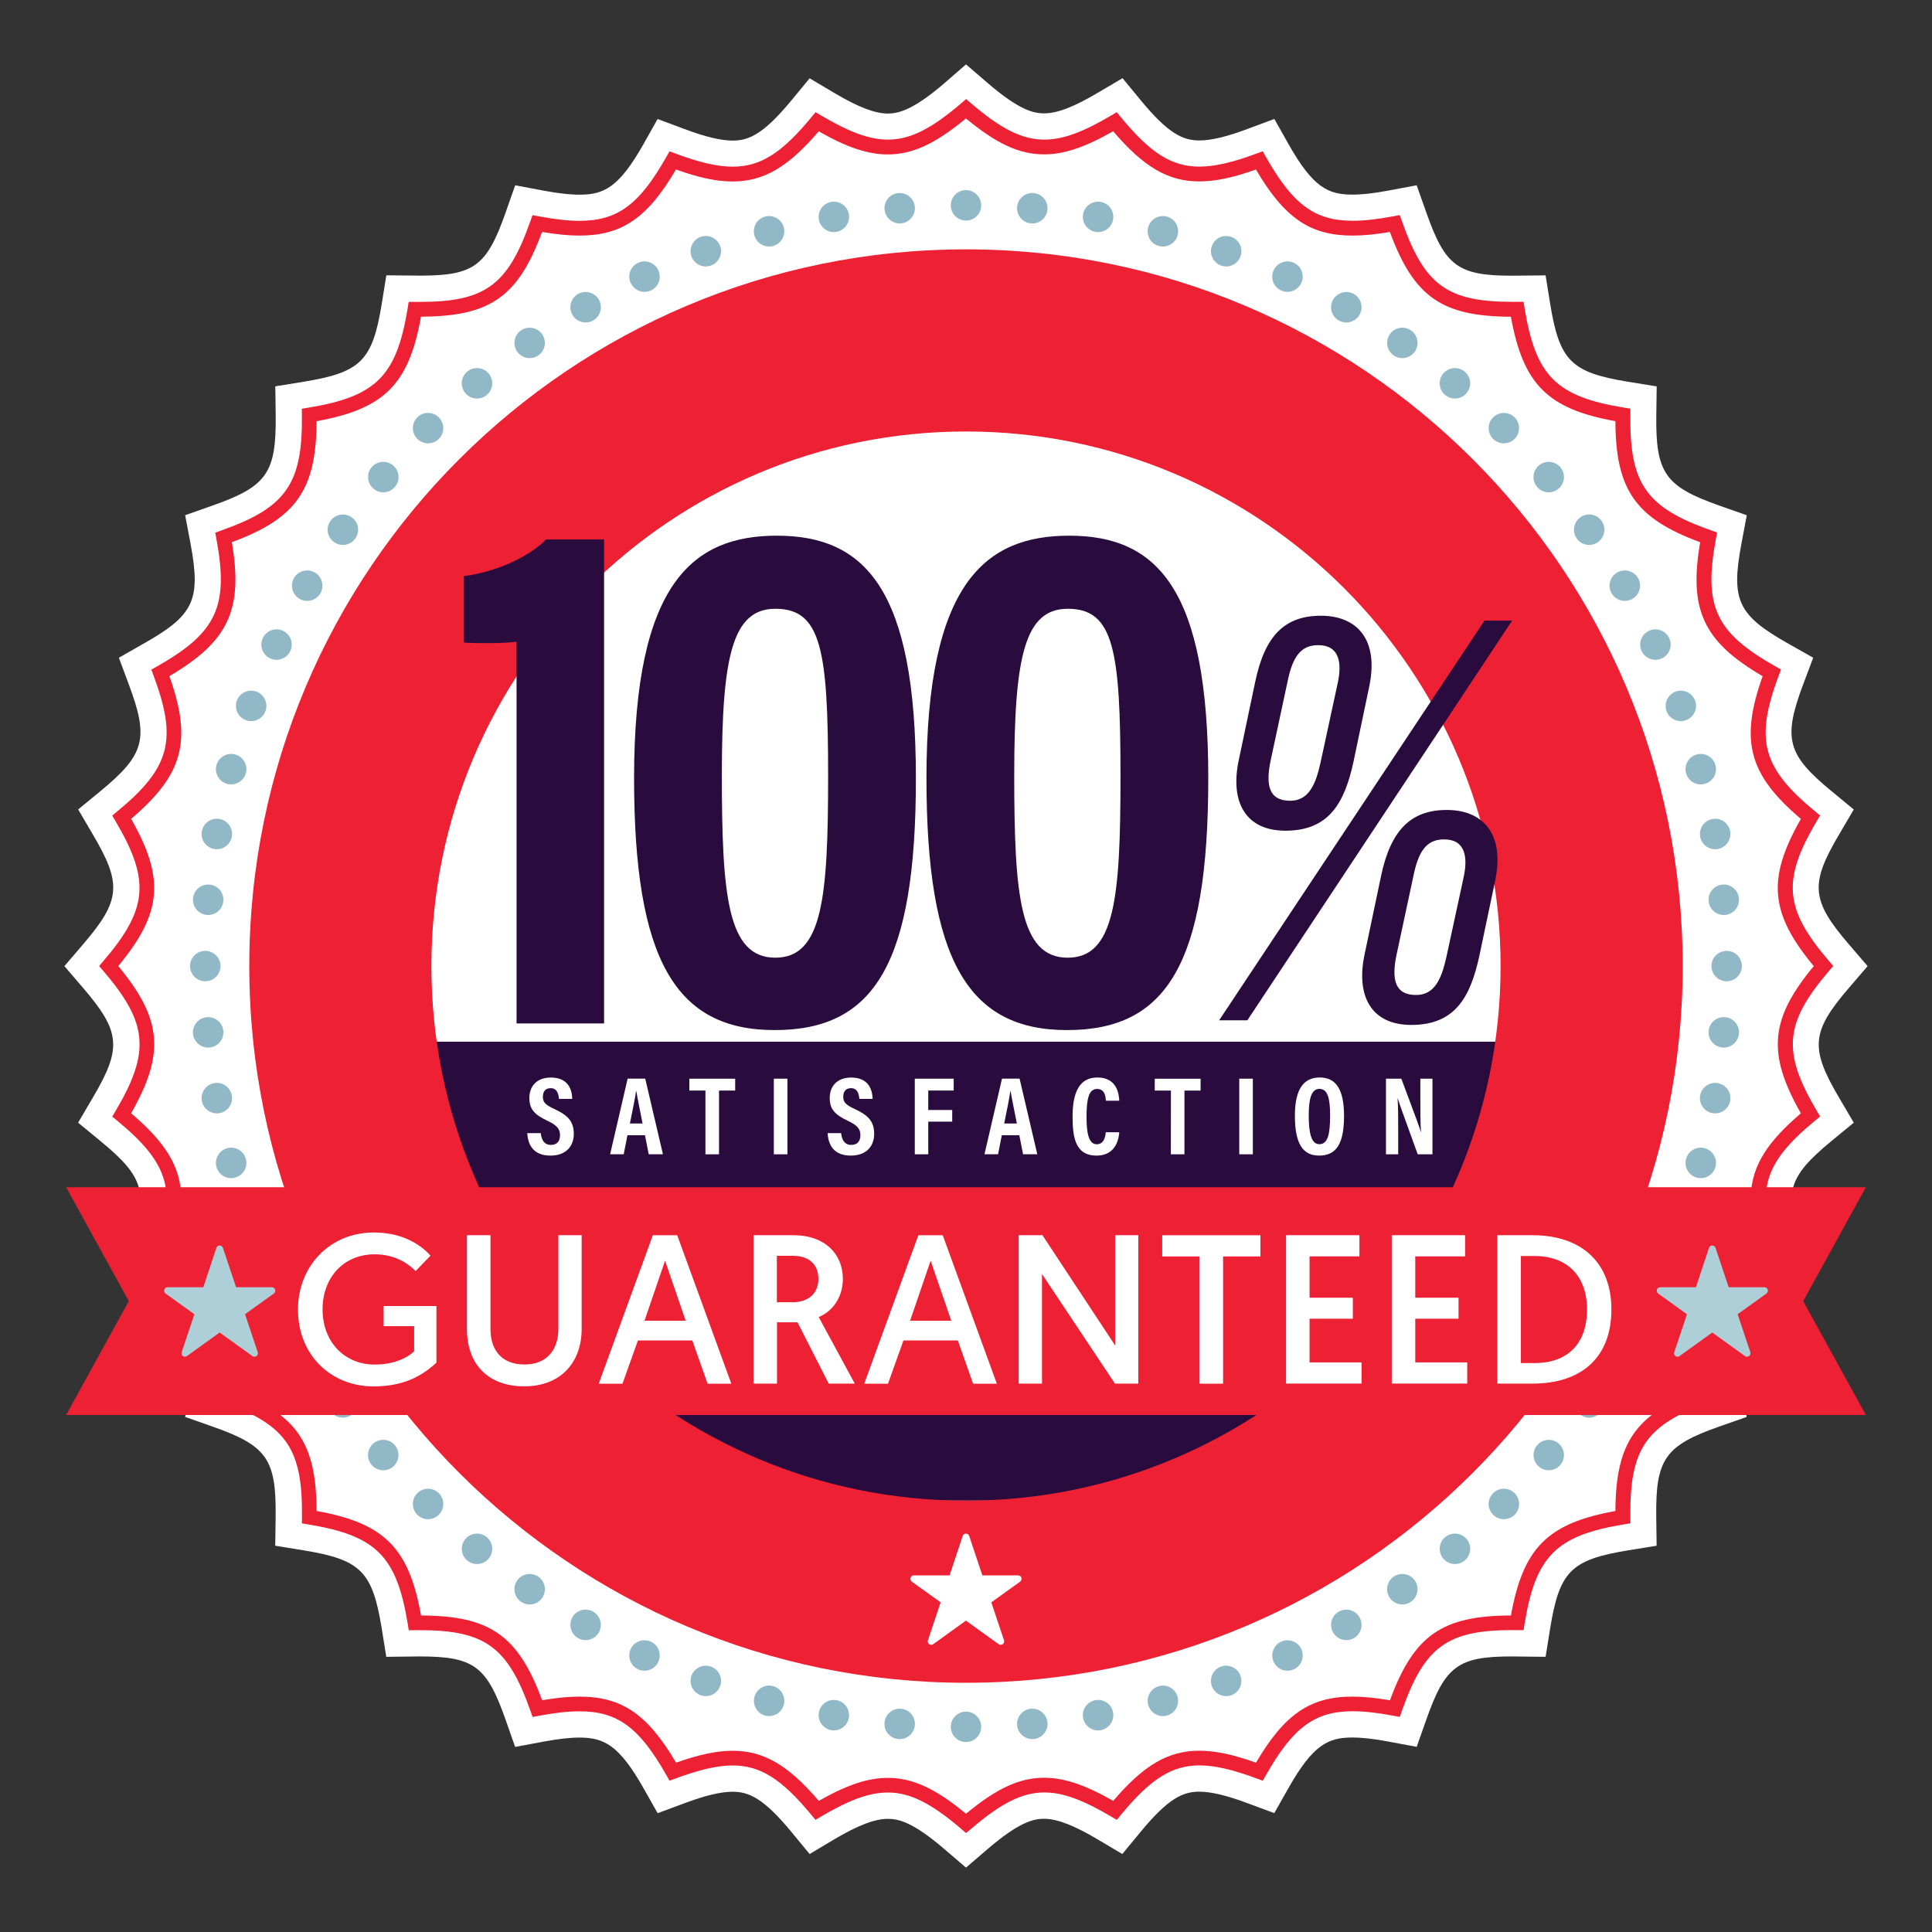
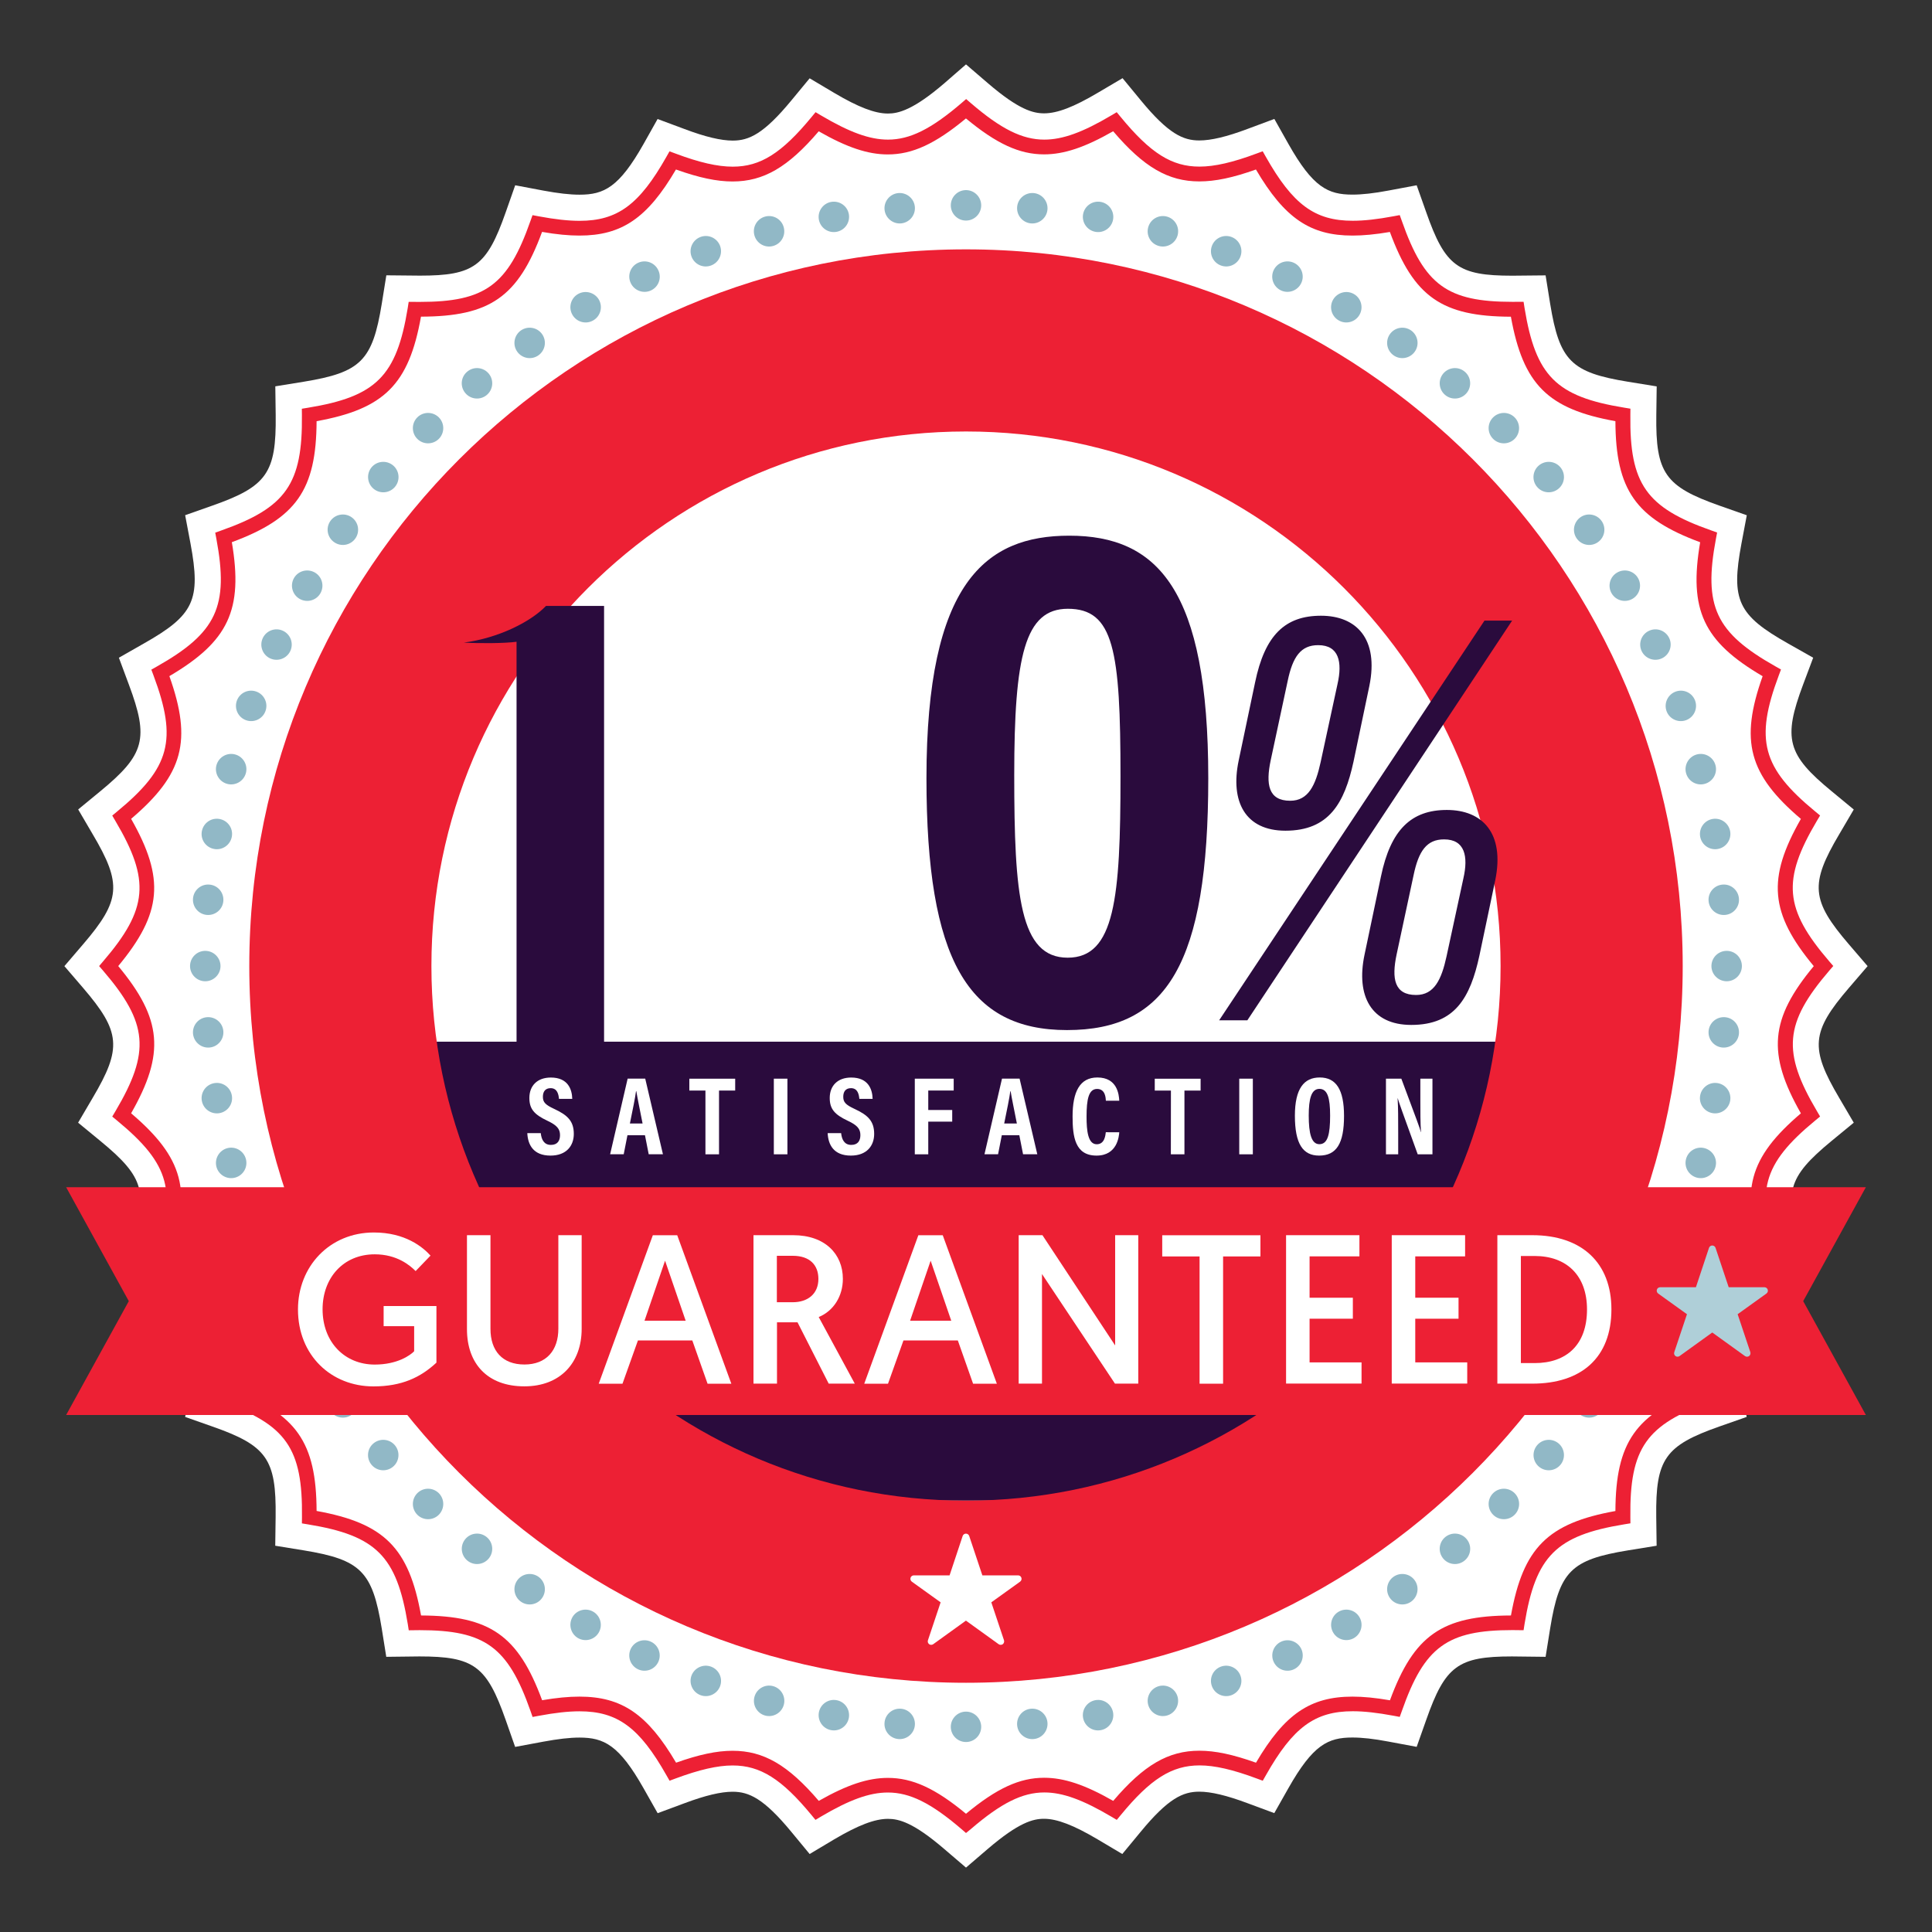
<svg xmlns="http://www.w3.org/2000/svg" version="1.1" id="Layer_1" x="0px" y="0px" viewBox="0 0 300 300" style="enable-background:new 0 0 300 300;" xml:space="preserve">
  <rect x="0" y="0" width="300" height="300" fill="#333333" stroke="none" />
  <style type="text/css">
	.st0{fill:#FFFFFF;}
	.st1{fill-rule:evenodd;clip-rule:evenodd;fill:#2A0B3D;}
	.st2{fill:#ED2034;}
	.st3{fill-rule:evenodd;clip-rule:evenodd;fill:#ED2034;}
	.st4{fill-rule:evenodd;clip-rule:evenodd;fill:#91B8C6;}
	.st5{fill:#2A0B3D;}
	.st6{fill-rule:evenodd;clip-rule:evenodd;fill:#FFFFFF;}
	.st7{fill-rule:evenodd;clip-rule:evenodd;fill:#AFCFD8;}
</style>
  <g>
    <path class="st0" d="M150,290l-3.39-2.9c-4.79-4.11-7.03-4.67-8.73-4.67c-2.04,0-4.61,0.98-8.34,3.18l-3.82,2.28l-2.85-3.45   c-4.29-5.2-6.59-6.22-9.11-6.22c-1.82,0-4.26,0.58-7.46,1.78l-4.18,1.55l-2.19-3.87c-3.81-6.73-6.15-7.87-9.96-7.87   c-1.49,0-3.31,0.21-5.58,0.63l-4.4,0.82l-1.48-4.22c-2.94-8.36-4.94-9.83-13.38-9.83l-5.15,0.06l-0.71-4.44   c-1.44-8.83-3.26-10.64-12.1-12.09l-4.43-0.72l0.06-4.5c0.11-8.95-1.36-11.04-9.82-14.01l-4.23-1.49l0.83-4.4   c1.64-8.79,0.56-11.12-7.25-15.53l-3.89-2.19l1.57-4.19c3.14-8.39,2.48-10.87-4.44-16.55l-3.44-2.83l2.26-3.85   c4.57-7.72,4.35-10.27-1.48-17.07L10,150.02l2.91-3.4c5.83-6.8,6.06-9.35,1.49-17.07l-2.26-3.86l3.44-2.83   c6.91-5.69,7.57-8.17,4.43-16.56l-1.55-4.17l3.86-2.2c7.81-4.42,8.9-6.74,7.26-15.54L28.75,80l4.23-1.49   c8.46-2.98,9.93-5.07,9.83-14.03l-0.06-4.49l4.44-0.72c8.84-1.45,10.65-3.26,12.09-12.1l0.71-4.42l5.23,0.05   c8.37,0,10.37-1.47,13.3-9.82L80,28.77l4.4,0.83c2.26,0.42,4.09,0.63,5.59,0.63c3.8,0,6.14-1.14,9.94-7.87l2.18-3.88l4.19,1.56   c3.21,1.21,5.65,1.79,7.48,1.79c2.51,0,4.8-1.02,9.09-6.22l2.85-3.45l3.84,2.28c3.72,2.2,6.29,3.19,8.32,3.19   c1.62,0,3.93-0.56,8.73-4.68L150,10l3.4,2.92c4.78,4.11,7.02,4.68,8.73,4.68c2.04,0,4.6-0.98,8.33-3.19l3.85-2.27l2.84,3.45   c4.28,5.2,6.57,6.22,9.08,6.22l0,0c1.83,0,4.27-0.58,7.46-1.78l4.19-1.56l2.19,3.89c3.8,6.73,6.14,7.86,9.94,7.86   c1.49,0,3.32-0.2,5.59-0.63l4.38-0.82l1.49,4.21c2.94,8.37,4.93,9.83,13.35,9.83l5.18-0.05l0.71,4.43   c1.45,8.84,3.26,10.65,12.1,12.09l4.44,0.72l-0.06,4.5c-0.11,8.95,1.36,11.04,9.82,14.02l4.23,1.49l-0.83,4.4   c-1.65,8.79-0.56,11.11,7.25,15.52l3.89,2.2l-1.57,4.18c-3.14,8.39-2.48,10.87,4.43,16.55l3.44,2.84l-2.26,3.85   c-4.57,7.72-4.35,10.27,1.49,17.07l2.92,3.4l-2.92,3.4c-5.83,6.79-6.05,9.34-1.49,17.06l2.26,3.85l-3.44,2.83   c-6.91,5.69-7.57,8.17-4.43,16.56l1.55,4.19l-3.88,2.19c-7.8,4.41-8.88,6.73-7.24,15.53l0.81,4.39L267,221.5   c-8.46,2.97-9.93,5.07-9.82,14.03l0.06,4.49l-4.44,0.72c-8.84,1.44-10.65,3.25-12.09,12.1l-0.71,4.43l-5.23-0.06   c-8.36,0-10.36,1.47-13.3,9.83l-1.49,4.21l-4.39-0.82c-2.26-0.43-4.09-0.63-5.59-0.63c-3.8,0-6.13,1.14-9.94,7.87l-2.19,3.87   l-4.18-1.55c-3.21-1.2-5.65-1.78-7.47-1.78c-2.52,0-4.81,1.02-9.09,6.22l-2.86,3.46l-3.84-2.28c-3.72-2.2-6.29-3.19-8.32-3.19   c-1.7,0-3.93,0.57-8.73,4.68L150,290z" />
    <polygon class="st1" points="211.42,233.02 84.61,233.02 60.2,161.75 244.4,161.75  " />
    <path class="st2" d="M150,284.63l-0.74-0.64c-4.68-4.01-7.98-5.65-11.39-5.65c-2.85,0-5.96,1.12-10.41,3.75l-0.83,0.5l-0.62-0.75   c-4.63-5.61-7.95-7.7-12.25-7.7c-2.34,0-5.17,0.65-8.88,2.03l-0.91,0.34l-0.48-0.84c-4.2-7.43-7.61-9.94-13.51-9.94   c-1.75,0-3.82,0.23-6.32,0.7l-0.96,0.18l-0.32-0.92c-3.51-9.97-7.06-12.56-17.23-12.56l-1.68,0.02l-0.15-0.97   c-1.73-10.56-4.91-13.74-15.47-15.47l-0.97-0.16l0.01-0.98c0.13-10.69-2.45-14.37-12.55-17.92l-0.92-0.33l0.18-0.96   c1.96-10.5,0.06-14.57-9.25-19.83l-0.85-0.48l0.34-0.91c3.75-10,2.58-14.35-5.66-21.14l-0.75-0.62l0.5-0.84   c5.45-9.2,5.06-13.68-1.9-21.79l-0.64-0.74l0.63-0.74c6.96-8.11,7.35-12.59,1.9-21.79l-0.49-0.84l0.75-0.62   c8.24-6.79,9.4-11.13,5.66-21.13l-0.34-0.91l0.85-0.48c9.3-5.26,11.2-9.34,9.25-19.83l-0.18-0.96l0.92-0.33   C44.42,78.82,47,75.14,46.88,64.45l-0.01-0.98l0.97-0.16c10.56-1.73,13.74-4.91,15.47-15.47l0.15-0.97l1.72,0.01   c10.15,0,13.68-2.58,17.18-12.55l0.33-0.92l0.96,0.18c2.51,0.47,4.59,0.7,6.34,0.7c5.89,0,9.29-2.51,13.49-9.94l0.48-0.85   l0.92,0.34c3.72,1.4,6.55,2.04,8.9,2.04c4.3,0,7.61-2.09,12.24-7.71l0.62-0.75l0.84,0.5c4.45,2.63,7.56,3.76,10.41,3.76   c3.4,0,6.7-1.64,11.39-5.66l0.74-0.64l0.74,0.64c4.68,4.02,7.98,5.66,11.39,5.66c2.84,0,5.96-1.12,10.41-3.76l0.84-0.5l0.62,0.75   c4.62,5.62,7.94,7.71,12.24,7.7c2.35,0,5.18-0.65,8.89-2.04l0.92-0.34l0.48,0.85c4.2,7.43,7.61,9.94,13.5,9.94   c1.76,0,3.83-0.23,6.34-0.7l0.96-0.18l0.33,0.92c3.5,9.97,7.04,12.55,17.19,12.55l1.71-0.01l0.15,0.97   c1.73,10.57,4.91,13.75,15.47,15.47l0.97,0.16l-0.01,0.98c-0.13,10.69,2.45,14.37,12.55,17.92l0.92,0.33l-0.18,0.96   c-1.97,10.49-0.07,14.57,9.25,19.83l0.85,0.48l-0.34,0.91c-3.75,10.01-2.59,14.35,5.66,21.14l0.75,0.62l-0.5,0.84   c-5.45,9.2-5.06,13.68,1.91,21.79l0.64,0.74l-0.64,0.74c-6.95,8.11-7.35,12.59-1.9,21.79l0.49,0.84l-0.75,0.62   c-8.24,6.79-9.4,11.13-5.66,21.14l0.34,0.91l-0.85,0.48c-9.3,5.26-11.2,9.33-9.25,19.83l0.18,0.96l-0.92,0.33   c-10.09,3.55-12.67,7.23-12.55,17.92l0.01,0.98l-0.97,0.16c-10.56,1.73-13.74,4.91-15.47,15.47l-0.15,0.97l-1.71-0.02   c-10.15,0-13.69,2.58-17.19,12.56l-0.33,0.92l-0.96-0.18c-2.51-0.47-4.59-0.7-6.34-0.7c-5.88,0-9.29,2.51-13.49,9.95l-0.48,0.84   l-0.92-0.34c-3.72-1.39-6.55-2.04-8.89-2.04c-4.3,0-7.62,2.09-12.24,7.71l-0.62,0.75l-0.84-0.5c-4.45-2.63-7.56-3.76-10.41-3.76   c-3.4,0-6.7,1.64-11.39,5.67L150,284.63z M137.87,276.07c3.81,0,7.37,1.62,12.13,5.57c4.77-3.96,8.33-5.59,12.13-5.59   c3.09,0,6.34,1.08,10.73,3.59c4.76-5.59,8.57-7.79,13.38-7.79c2.46,0,5.2,0.58,8.79,1.86c4.44-7.56,8.44-10.26,14.99-10.26   c1.67,0,3.57,0.18,5.81,0.57c3.73-10.12,8.1-13.13,18.79-13.17c1.89-10.51,5.71-14.33,16.22-16.22   c0.05-10.67,3.15-15.09,13.16-18.79c-1.78-10.5,0.5-15.4,9.7-20.8c-3.57-10.04-2.17-15.26,5.94-22.16   c-5.28-9.28-4.81-14.66,2-22.86c-6.82-8.21-7.29-13.59-2-22.86c-8.12-6.9-9.51-12.12-5.94-22.16c-9.21-5.39-11.49-10.29-9.7-20.8   c-10.02-3.71-13.12-8.13-13.16-18.8c-10.51-1.89-14.33-5.71-16.23-16.22c-10.69-0.04-15.06-3.05-18.79-13.16   c-2.23,0.38-4.13,0.56-5.8,0.56c-6.56,0-10.56-2.7-15-10.26c-3.58,1.28-6.32,1.85-8.79,1.85c-4.81,0-8.62-2.2-13.38-7.79   c-4.39,2.51-7.64,3.59-10.73,3.59c-3.81,0-7.37-1.63-12.13-5.58c-4.77,3.96-8.33,5.59-12.13,5.59c-3.09,0-6.34-1.08-10.73-3.59   c-4.77,5.59-8.57,7.79-13.38,7.79c-2.46,0-5.2-0.58-8.79-1.86c-4.43,7.56-8.43,10.26-14.99,10.26c-1.67,0-3.57-0.18-5.8-0.57   c-3.73,10.12-8.1,13.13-18.8,13.16c-1.88,10.51-5.7,14.33-16.21,16.23C49.11,76.06,46.01,80.49,36,84.19   c1.78,10.5-0.51,15.39-9.7,20.8c3.57,10.04,2.17,15.26-5.94,22.16c5.28,9.28,4.81,14.65-2,22.86c6.82,8.21,7.29,13.59,2,22.86   c8.12,6.91,9.51,12.12,5.94,22.17c9.2,5.4,11.48,10.29,9.7,20.79c10.02,3.7,13.12,8.13,13.16,18.79   c10.51,1.9,14.33,5.72,16.22,16.23c10.69,0.05,15.06,3.06,18.8,13.16c2.23-0.38,4.12-0.56,5.79-0.56c6.56,0,10.57,2.71,15.01,10.26   c3.58-1.27,6.32-1.85,8.77-1.85c4.82,0,8.62,2.2,13.39,7.78C131.53,277.14,134.78,276.07,137.87,276.07z" />
    <path class="st3" d="M150,38.72c-61.47,0-111.29,49.82-111.29,111.29c0,61.46,49.82,111.29,111.29,111.29   c61.46,0,111.29-49.83,111.29-111.29C261.29,88.54,211.46,38.72,150,38.72L150,38.72z M150,67c45.85,0,83.01,37.17,83.01,83.01   c0,45.85-37.16,83.01-83.01,83.01s-83.01-37.17-83.01-83.01C66.98,104.16,104.15,67,150,67z" />
    <path class="st4" d="M45.65,89.76c-0.65,1.13-0.26,2.58,0.87,3.23c1.13,0.65,2.58,0.27,3.23-0.86s0.27-2.58-0.86-3.23   C47.75,88.25,46.3,88.63,45.65,89.76L45.65,89.76z M254.35,89.76c0.65,1.13,0.26,2.58-0.87,3.23c-1.13,0.65-2.58,0.27-3.23-0.86   c-0.66-1.13-0.27-2.58,0.87-3.23C252.25,88.25,253.69,88.63,254.35,89.76L254.35,89.76z M181.19,266.39   c-1.27,0.34-2.56-0.41-2.9-1.67s0.41-2.56,1.67-2.9s2.56,0.41,2.9,1.67C183.19,264.76,182.44,266.05,181.19,266.39L181.19,266.39z    M191.21,263.23c-1.23,0.45-2.59-0.19-3.03-1.41c-0.45-1.23,0.18-2.58,1.41-3.03c1.23-0.44,2.58,0.19,3.03,1.41   S192.43,262.78,191.21,263.23L191.21,263.23z M200.92,259.21c-1.19,0.55-2.59,0.04-3.14-1.15c-0.55-1.18-0.04-2.59,1.15-3.14   c1.18-0.55,2.58-0.04,3.14,1.14C202.62,257.25,202.1,258.66,200.92,259.21L200.92,259.21z M210.24,254.36   c-1.13,0.65-2.58,0.26-3.23-0.87c-0.65-1.13-0.27-2.58,0.86-3.23s2.58-0.27,3.23,0.86C211.76,252.26,211.37,253.7,210.24,254.36   L210.24,254.36z M219.11,248.71c-1.07,0.75-2.54,0.49-3.29-0.58s-0.49-2.55,0.58-3.3c1.07-0.74,2.54-0.49,3.29,0.58   C220.44,246.48,220.17,247.96,219.11,248.71L219.11,248.71z M227.44,242.31c-1,0.84-2.49,0.71-3.33-0.29s-0.71-2.49,0.29-3.33   s2.49-0.71,3.33,0.29C228.58,239.98,228.45,241.47,227.44,242.31L227.44,242.31z M235.19,235.21c-0.92,0.92-2.42,0.92-3.34,0   c-0.93-0.93-0.93-2.42,0-3.35c0.92-0.92,2.42-0.92,3.34,0C236.12,232.79,236.12,234.28,235.19,235.21L235.19,235.21z M242.3,227.46   c-0.84,1-2.33,1.13-3.33,0.29c-1-0.84-1.13-2.33-0.29-3.33c0.84-1,2.33-1.13,3.33-0.29C243,224.96,243.14,226.46,242.3,227.46   L242.3,227.46z M248.7,219.12c-0.75,1.07-2.23,1.33-3.29,0.58c-1.07-0.75-1.33-2.22-0.58-3.29c0.75-1.07,2.23-1.33,3.29-0.58   C249.18,216.57,249.44,218.05,248.7,219.12L248.7,219.12z M160.5,270.04c-1.3,0.11-2.45-0.85-2.56-2.15s0.85-2.45,2.15-2.56   c1.3-0.11,2.45,0.85,2.56,2.15S161.8,269.93,160.5,270.04L160.5,270.04z M170.92,268.66c-1.29,0.23-2.51-0.63-2.74-1.92   c-0.23-1.29,0.63-2.51,1.92-2.74c1.29-0.23,2.51,0.63,2.74,1.92C173.06,267.21,172.2,268.44,170.92,268.66L170.92,268.66z    M248.7,80.9c0.75,1.07,0.49,2.54-0.58,3.29c-1.06,0.75-2.54,0.49-3.29-0.58s-0.48-2.54,0.58-3.29S247.95,79.83,248.7,80.9   L248.7,80.9z M242.3,72.56c0.84,1,0.71,2.49-0.3,3.33c-1,0.84-2.49,0.71-3.33-0.29s-0.71-2.49,0.29-3.33   C239.97,71.43,241.46,71.56,242.3,72.56L242.3,72.56z M235.19,64.81c0.92,0.92,0.92,2.42,0,3.34s-2.42,0.92-3.34,0   c-0.93-0.92-0.93-2.42,0-3.34S234.27,63.89,235.19,64.81L235.19,64.81z M227.44,57.71c1.01,0.84,1.13,2.33,0.29,3.33   c-0.84,1-2.33,1.13-3.33,0.29S223.27,59,224.11,58C224.96,57,226.45,56.87,227.44,57.71L227.44,57.71z M219.11,51.31   c1.07,0.75,1.33,2.23,0.58,3.29c-0.75,1.07-2.23,1.33-3.29,0.58c-1.07-0.75-1.33-2.22-0.58-3.29   C216.57,50.82,218.04,50.57,219.11,51.31L219.11,51.31z M210.24,45.66c1.13,0.65,1.51,2.1,0.86,3.23s-2.1,1.52-3.23,0.86   c-1.13-0.65-1.52-2.1-0.86-3.23C207.67,45.4,209.11,45.01,210.24,45.66L210.24,45.66z M200.92,40.81c1.18,0.55,1.7,1.96,1.14,3.14   c-0.55,1.18-1.96,1.7-3.14,1.15c-1.19-0.55-1.7-1.96-1.15-3.14C198.33,40.77,199.73,40.26,200.92,40.81L200.92,40.81z    M191.21,36.79c1.23,0.45,1.86,1.8,1.41,3.03s-1.8,1.86-3.03,1.41s-1.86-1.8-1.41-3.03C188.62,36.97,189.99,36.34,191.21,36.79   L191.21,36.79z M181.19,33.63c1.26,0.34,2.01,1.63,1.67,2.9c-0.34,1.26-1.64,2.01-2.9,1.67c-1.27-0.34-2.01-1.63-1.67-2.9   C178.63,34.04,179.92,33.29,181.19,33.63L181.19,33.63z M170.92,31.35c1.29,0.23,2.14,1.45,1.92,2.74   c-0.23,1.29-1.46,2.14-2.74,1.91c-1.29-0.23-2.14-1.45-1.92-2.73C168.41,31.98,169.63,31.13,170.92,31.35L170.92,31.35z    M160.5,29.98c1.3,0.11,2.26,1.26,2.15,2.56c-0.12,1.3-1.26,2.26-2.56,2.15c-1.3-0.12-2.26-1.26-2.15-2.56   C158.05,30.83,159.2,29.87,160.5,29.98L160.5,29.98z M254.35,210.25c-0.66,1.13-2.1,1.52-3.23,0.86c-1.13-0.65-1.53-2.1-0.87-3.23   c0.65-1.13,2.1-1.52,3.23-0.86C254.61,207.68,255,209.12,254.35,210.25L254.35,210.25z M259.2,200.93   c-0.56,1.18-1.96,1.69-3.14,1.14c-1.18-0.55-1.7-1.96-1.15-3.14s1.96-1.69,3.14-1.14C259.24,198.34,259.75,199.75,259.2,200.93   L259.2,200.93z M263.22,191.22c-0.45,1.23-1.8,1.86-3.03,1.41c-1.23-0.44-1.86-1.8-1.42-3.03c0.45-1.23,1.8-1.86,3.03-1.41   C263.03,188.63,263.66,189.99,263.22,191.22L263.22,191.22z M266.38,181.19c-0.34,1.26-1.64,2.01-2.9,1.67   c-1.26-0.34-2.01-1.63-1.67-2.9c0.34-1.26,1.63-2.01,2.89-1.67C265.97,178.64,266.72,179.93,266.38,181.19L266.38,181.19z    M268.66,170.93c-0.23,1.29-1.46,2.14-2.74,1.92c-1.29-0.23-2.15-1.45-1.92-2.74c0.23-1.29,1.46-2.15,2.74-1.92   C268.03,168.42,268.88,169.64,268.66,170.93L268.66,170.93z M270.02,160.51c-0.11,1.3-1.26,2.26-2.56,2.15s-2.26-1.26-2.15-2.56   c0.11-1.3,1.26-2.26,2.56-2.15C269.18,158.06,270.14,159.21,270.02,160.51L270.02,160.51z M270.48,150.01   c0,1.3-1.06,2.36-2.36,2.36s-2.37-1.06-2.37-2.36s1.06-2.36,2.37-2.36C269.43,147.65,270.48,148.7,270.48,150.01L270.48,150.01z    M270.02,139.51c0.12,1.3-0.84,2.45-2.15,2.56c-1.3,0.11-2.45-0.85-2.56-2.15c-0.12-1.3,0.85-2.45,2.15-2.56   C268.77,137.24,269.91,138.21,270.02,139.51L270.02,139.51z M268.66,129.09c0.22,1.29-0.63,2.51-1.92,2.74   c-1.29,0.23-2.51-0.63-2.74-1.92c-0.22-1.29,0.63-2.51,1.92-2.74C267.2,126.94,268.43,127.8,268.66,129.09L268.66,129.09z    M266.38,118.82c0.34,1.26-0.41,2.56-1.68,2.9c-1.26,0.34-2.55-0.41-2.89-1.67c-0.34-1.26,0.41-2.56,1.67-2.9   C264.74,116.81,266.04,117.56,266.38,118.82L266.38,118.82z M263.22,108.8c0.44,1.23-0.19,2.58-1.41,3.03   c-1.23,0.45-2.59-0.19-3.03-1.41s0.19-2.58,1.42-3.03C261.42,106.94,262.77,107.57,263.22,108.8L263.22,108.8z M259.2,99.09   c0.55,1.18,0.04,2.59-1.15,3.14c-1.18,0.55-2.59,0.04-3.14-1.14s-0.04-2.59,1.15-3.14C257.24,97.39,258.64,97.91,259.2,99.09   L259.2,99.09z M118.81,266.39c1.26,0.34,2.56-0.41,2.9-1.67c0.34-1.26-0.41-2.56-1.67-2.9c-1.26-0.34-2.55,0.41-2.89,1.67   C116.81,264.76,117.56,266.05,118.81,266.39L118.81,266.39z M108.79,263.23c1.22,0.45,2.58-0.19,3.03-1.41   c0.45-1.23-0.19-2.58-1.42-3.03c-1.23-0.44-2.58,0.19-3.03,1.41C106.93,261.42,107.56,262.78,108.79,263.23L108.79,263.23z    M99.08,259.21c1.18,0.55,2.59,0.04,3.14-1.15c0.55-1.18,0.04-2.59-1.15-3.14c-1.18-0.55-2.59-0.04-3.14,1.14   C97.38,257.25,97.9,258.66,99.08,259.21L99.08,259.21z M89.75,254.36c1.13,0.65,2.58,0.26,3.23-0.87c0.65-1.13,0.26-2.58-0.87-3.23   c-1.13-0.65-2.58-0.27-3.23,0.86C88.24,252.26,88.62,253.7,89.75,254.36L89.75,254.36z M80.89,248.71   c1.07,0.75,2.55,0.49,3.29-0.58c0.75-1.07,0.49-2.55-0.58-3.3c-1.07-0.74-2.54-0.49-3.29,0.58   C79.56,246.48,79.82,247.96,80.89,248.71L80.89,248.71z M72.55,242.31c1,0.84,2.49,0.71,3.33-0.29c0.84-1,0.71-2.49-0.29-3.33   s-2.49-0.71-3.33,0.29S71.55,241.47,72.55,242.31L72.55,242.31z M64.8,235.21c0.92,0.92,2.42,0.92,3.34,0   c0.92-0.93,0.92-2.42,0-3.35c-0.93-0.92-2.42-0.92-3.34,0C63.88,232.79,63.88,234.28,64.8,235.21L64.8,235.21z M57.7,227.46   c0.84,1,2.33,1.13,3.33,0.29c1-0.84,1.13-2.33,0.29-3.33s-2.33-1.13-3.33-0.29C56.99,224.96,56.86,226.46,57.7,227.46L57.7,227.46z    M51.3,219.12c0.75,1.07,2.23,1.33,3.29,0.58c1.07-0.75,1.33-2.22,0.58-3.29c-0.75-1.07-2.23-1.33-3.29-0.58   C50.81,216.57,50.55,218.05,51.3,219.12L51.3,219.12z M150,270.5c1.31,0,2.36-1.06,2.36-2.36s-1.06-2.36-2.36-2.36   s-2.36,1.06-2.36,2.36S148.69,270.5,150,270.5L150,270.5z M139.5,270.04c1.3,0.11,2.45-0.85,2.56-2.15s-0.85-2.45-2.15-2.56   c-1.3-0.11-2.45,0.85-2.56,2.15C137.23,268.78,138.2,269.93,139.5,270.04L139.5,270.04z M129.07,268.66   c1.29,0.23,2.51-0.63,2.74-1.92c0.22-1.29-0.63-2.51-1.92-2.74c-1.29-0.23-2.51,0.63-2.74,1.92   C126.93,267.21,127.79,268.44,129.07,268.66L129.07,268.66z M150,29.52c-1.3,0-2.36,1.06-2.36,2.37c0,1.3,1.06,2.36,2.36,2.36   s2.36-1.06,2.36-2.36C152.36,30.58,151.3,29.52,150,29.52L150,29.52z M51.3,80.9c-0.75,1.07-0.49,2.54,0.59,3.29   c1.06,0.75,2.54,0.49,3.29-0.58s0.49-2.54-0.58-3.29C53.53,79.57,52.05,79.83,51.3,80.9L51.3,80.9z M57.7,72.56   c-0.83,1-0.7,2.49,0.3,3.33c1,0.84,2.49,0.71,3.33-0.29s0.71-2.49-0.29-3.33C60.03,71.43,58.54,71.56,57.7,72.56L57.7,72.56z    M64.8,64.81c-0.92,0.92-0.92,2.42,0,3.34s2.42,0.92,3.34,0s0.92-2.42,0-3.34S65.72,63.89,64.8,64.81L64.8,64.81z M72.55,57.71   c-1.01,0.84-1.14,2.33-0.29,3.33c0.84,1,2.33,1.13,3.33,0.29S76.72,59,75.88,58C75.04,57,73.55,56.87,72.55,57.71L72.55,57.71z    M80.89,51.31c-1.07,0.75-1.33,2.23-0.58,3.29c0.75,1.07,2.23,1.33,3.29,0.58c1.07-0.75,1.33-2.22,0.58-3.29   C83.43,50.82,81.96,50.57,80.89,51.31L80.89,51.31z M89.75,45.66c-1.13,0.65-1.52,2.1-0.86,3.23c0.65,1.13,2.1,1.52,3.23,0.86   c1.13-0.65,1.52-2.1,0.87-3.23C92.33,45.4,90.88,45.01,89.75,45.66L89.75,45.66z M99.08,40.81c-1.19,0.55-1.7,1.96-1.14,3.14   c0.55,1.18,1.96,1.7,3.14,1.15c1.19-0.55,1.7-1.96,1.14-3.14C101.67,40.77,100.26,40.26,99.08,40.81L99.08,40.81z M108.79,36.79   c-1.23,0.45-1.86,1.8-1.42,3.03c0.45,1.23,1.8,1.86,3.03,1.41c1.23-0.45,1.86-1.8,1.42-3.03   C111.37,36.97,110.01,36.34,108.79,36.79L108.79,36.79z M118.81,33.63c-1.26,0.34-2.01,1.63-1.67,2.9   c0.34,1.26,1.63,2.01,2.89,1.67c1.27-0.34,2.01-1.63,1.67-2.9C121.37,34.04,120.08,33.29,118.81,33.63L118.81,33.63z M129.07,31.35   c-1.28,0.23-2.14,1.45-1.92,2.74c0.23,1.29,1.46,2.14,2.74,1.91c1.29-0.23,2.14-1.45,1.92-2.73   C131.59,31.98,130.36,31.13,129.07,31.35L129.07,31.35z M139.5,29.98c-1.3,0.11-2.26,1.26-2.15,2.56c0.12,1.3,1.27,2.26,2.56,2.15   c1.3-0.12,2.26-1.26,2.15-2.56C141.95,30.83,140.8,29.87,139.5,29.98L139.5,29.98z M45.65,210.25c0.66,1.13,2.1,1.52,3.23,0.86   c1.13-0.65,1.52-2.1,0.86-3.23c-0.65-1.13-2.1-1.52-3.23-0.86C45.39,207.68,45,209.12,45.65,210.25L45.65,210.25z M40.8,200.93   c0.56,1.18,1.96,1.69,3.14,1.14s1.7-1.96,1.14-3.14c-0.55-1.18-1.96-1.69-3.14-1.14S40.25,199.75,40.8,200.93L40.8,200.93z    M36.78,191.22c0.45,1.23,1.8,1.86,3.03,1.41c1.23-0.44,1.86-1.8,1.41-3.03c-0.44-1.23-1.8-1.86-3.03-1.41   C36.97,188.63,36.33,189.99,36.78,191.22L36.78,191.22z M33.61,181.19c0.34,1.26,1.64,2.01,2.9,1.67c1.26-0.34,2.01-1.63,1.67-2.9   c-0.34-1.26-1.63-2.01-2.9-1.67C34.02,178.64,33.28,179.93,33.61,181.19L33.61,181.19z M31.34,170.93   c0.23,1.29,1.46,2.14,2.74,1.92c1.29-0.23,2.15-1.45,1.92-2.74c-0.22-1.29-1.45-2.15-2.74-1.92   C31.97,168.42,31.11,169.64,31.34,170.93L31.34,170.93z M29.97,160.51c0.12,1.3,1.26,2.26,2.56,2.15s2.26-1.26,2.15-2.56   c-0.11-1.3-1.26-2.26-2.56-2.15C30.82,158.06,29.86,159.21,29.97,160.51L29.97,160.51z M29.51,150.01c0,1.3,1.06,2.36,2.36,2.36   s2.37-1.06,2.37-2.36s-1.06-2.36-2.37-2.36C30.57,147.65,29.51,148.7,29.51,150.01L29.51,150.01z M29.97,139.51   c-0.11,1.3,0.85,2.45,2.15,2.56s2.45-0.85,2.56-2.15c0.11-1.3-0.84-2.45-2.15-2.56C31.23,137.24,30.08,138.21,29.97,139.51   L29.97,139.51z M31.34,129.09c-0.23,1.29,0.63,2.51,1.92,2.74c1.28,0.23,2.51-0.63,2.74-1.92c0.23-1.29-0.63-2.51-1.92-2.74   C32.79,126.94,31.57,127.8,31.34,129.09L31.34,129.09z M33.61,118.82c-0.34,1.26,0.41,2.56,1.67,2.9c1.26,0.34,2.56-0.41,2.9-1.67   c0.34-1.26-0.41-2.56-1.67-2.9C35.25,116.81,33.96,117.56,33.61,118.82L33.61,118.82z M36.78,108.8c-0.44,1.23,0.19,2.58,1.41,3.03   c1.23,0.45,2.59-0.19,3.03-1.41c0.45-1.22-0.18-2.58-1.41-3.03C38.58,106.94,37.23,107.57,36.78,108.8L36.78,108.8z M40.8,99.09   c-0.55,1.18-0.04,2.59,1.14,3.14s2.59,0.04,3.14-1.14s0.04-2.59-1.14-3.14C42.76,97.39,41.35,97.91,40.8,99.09z" />
    <g>
      <g>
-         <path class="st5" d="M80.21,158.92V99.65c-1.82,0.26-6.01,0.27-8.18,0.13V89.46c5.33-0.69,10.36-3.2,12.75-5.69h9.02v75.15H80.21     z" />
-         <path class="st5" d="M142.22,120.84c0,28.82-6.45,39.11-21.93,39.11c-15.38,0-21.83-10.89-21.83-39.12     c0-30.31,9.15-37.65,22.17-37.65C134.38,83.18,142.22,91.55,142.22,120.84z M112.09,120.33c0,18.72,0.87,28.38,8.3,28.38     c7.32,0,8.2-9.27,8.2-28.15c0-19.6-1.05-26.03-8.18-26.03C113.73,94.53,112.09,101.88,112.09,120.33z" />
+         <path class="st5" d="M80.21,158.92V99.65c-1.82,0.26-6.01,0.27-8.18,0.13c5.33-0.69,10.36-3.2,12.75-5.69h9.02v75.15H80.21     z" />
        <path class="st5" d="M187.62,120.84c0,28.82-6.45,39.11-21.93,39.11c-15.38,0-21.83-10.89-21.83-39.12     c0-30.31,9.15-37.65,22.17-37.65C179.78,83.18,187.62,91.55,187.62,120.84z M157.49,120.33c0,18.72,0.87,28.38,8.3,28.38     c7.32,0,8.2-9.27,8.2-28.15c0-19.6-1.05-26.03-8.18-26.03C159.13,94.53,157.49,101.88,157.49,120.33z" />
      </g>
    </g>
    <g>
      <g>
        <path class="st0" d="M83.97,175.95c0.1,0.97,0.49,1.83,1.57,1.83c1.03,0,1.42-0.65,1.42-1.52c0-0.96-0.48-1.53-1.96-2.23     c-2.01-0.95-2.8-1.8-2.8-3.54c0-1.88,1.21-3.17,3.33-3.17c2.64,0,3.29,1.79,3.33,3.31H86.8c-0.07-0.67-0.24-1.66-1.3-1.66     c-0.83,0-1.2,0.54-1.2,1.34c0,0.84,0.38,1.24,1.75,1.88c2.11,0.97,3.05,1.92,3.05,3.88c0,1.84-1.14,3.37-3.62,3.37     c-2.7,0-3.52-1.73-3.6-3.49H83.97z" />
        <path class="st0" d="M97.43,176.28l-0.58,2.95h-2.11l2.72-11.74h2.73l2.75,11.74h-2.21l-0.58-2.95H97.43z M99.78,174.46     c-0.44-2.25-0.79-3.89-0.97-5.01h-0.05c-0.14,1.08-0.51,2.84-0.95,5.01H99.78z" />
        <path class="st0" d="M109.55,169.34h-2.51v-1.84h7.12v1.84h-2.51v9.9h-2.11v-9.9H109.55z" />
        <path class="st0" d="M122.27,167.5v11.74h-2.11V167.5H122.27z" />
        <path class="st0" d="M130.61,175.95c0.1,0.97,0.49,1.83,1.57,1.83c1.03,0,1.42-0.65,1.42-1.52c0-0.96-0.47-1.53-1.96-2.23     c-2.01-0.95-2.8-1.8-2.8-3.54c0-1.88,1.21-3.17,3.33-3.17c2.64,0,3.29,1.79,3.33,3.31h-2.06c-0.07-0.67-0.24-1.66-1.3-1.66     c-0.83,0-1.2,0.54-1.2,1.34c0,0.84,0.38,1.24,1.75,1.88c2.11,0.97,3.05,1.92,3.05,3.88c0,1.84-1.14,3.37-3.62,3.37     c-2.7,0-3.52-1.73-3.6-3.49H130.61z" />
        <path class="st0" d="M142.05,167.5h6.04v1.84h-3.95v3.02h3.72v1.81h-3.72v5.07h-2.09V167.5z" />
        <path class="st0" d="M155.56,176.28l-0.58,2.95h-2.11l2.72-11.74h2.73l2.75,11.74h-2.21l-0.58-2.95H155.56z M157.9,174.46     c-0.44-2.25-0.79-3.89-0.97-5.01h-0.05c-0.14,1.08-0.51,2.84-0.95,5.01H157.9z" />
        <path class="st0" d="M173.8,175.82c-0.05,0.59-0.28,3.62-3.53,3.62c-3.34,0-3.72-2.93-3.72-6.09c0-3.8,1.11-6.04,3.85-6.04     c3.11,0,3.35,2.67,3.4,3.61h-2.08c-0.03-0.4-0.06-1.83-1.36-1.83c-1.32,0-1.64,1.62-1.64,4.3c0,2.21,0.22,4.29,1.58,4.29     c1.25,0,1.35-1.42,1.41-1.87L173.8,175.82L173.8,175.82z" />
        <path class="st0" d="M181.82,169.34h-2.51v-1.84h7.12v1.84h-2.51v9.9h-2.11L181.82,169.34L181.82,169.34z" />
        <path class="st0" d="M194.54,167.5v11.74h-2.11V167.5H194.54z" />
        <path class="st0" d="M208.7,173.28c0,4.29-1.17,6.16-3.87,6.16c-2.53,0-3.76-1.84-3.76-6.19c0-4.24,1.43-5.94,3.86-5.94     C207.48,167.31,208.7,169.2,208.7,173.28z M203.22,173.23c0,2.79,0.42,4.44,1.65,4.44c1.3,0,1.67-1.53,1.67-4.44     c0-2.73-0.39-4.15-1.67-4.15C203.62,169.09,203.22,170.62,203.22,173.23z" />
        <path class="st0" d="M215.21,179.24V167.5h2.39c2.43,6.49,2.89,7.72,3.03,8.3h0.02c-0.1-1.41-0.1-3.14-0.1-5.06v-3.24h1.88v11.74     h-2.29c-2.51-6.92-2.95-8.16-3.1-8.7h-0.02c0.09,1.45,0.09,3.17,0.09,5.28v3.42H215.21z" />
      </g>
    </g>
    <g>
      <g>
        <path class="st5" d="M189.31,158.43l41.2-62.06h4.29l-41.11,62.06H189.31z M212.63,106.53l-2.46,11.75     c-1.4,6.43-3.81,10.71-10.57,10.71c-6.22,0-8.6-4.5-7.26-10.89l2.55-12.14c1.51-7.32,4.65-10.35,10.23-10.35     C210.59,95.61,214.14,99.16,212.63,106.53z M199.95,105.74l-2.64,12.33c-0.78,3.71-0.37,6.27,3.03,6.27     c2.82,0,3.94-2.4,4.72-5.96l2.63-12.17c0.77-3.39,0.23-6.03-2.99-6.03C201.99,100.17,200.73,101.98,199.95,105.74z      M232.18,136.69l-2.47,11.75c-1.4,6.43-3.77,10.71-10.57,10.71c-6.22,0-8.6-4.5-7.26-10.89l2.55-12.14     c1.51-7.32,4.74-10.35,10.23-10.35C230.14,125.77,233.69,129.32,232.18,136.69z M219.5,135.9l-2.64,12.33     c-0.78,3.71-0.37,6.27,3.03,6.27c2.82,0,3.94-2.4,4.72-5.96l2.63-12.17c0.77-3.39,0.23-6.03-2.99-6.03     C221.54,130.33,220.28,132.14,219.5,135.9z" />
      </g>
    </g>
    <path class="st6" d="M144.6,255.41c-0.12,0-0.23-0.03-0.32-0.1c-0.19-0.14-0.27-0.39-0.19-0.61l1.97-5.89l-4.47-3.21   c-0.19-0.14-0.27-0.38-0.2-0.61c0.07-0.22,0.28-0.37,0.51-0.37h5.55l2.03-6.11c0.07-0.22,0.28-0.37,0.51-0.37s0.44,0.15,0.51,0.37   l2.04,6.11h5.55c0.23,0,0.44,0.15,0.51,0.37c0.08,0.22-0.01,0.47-0.2,0.61l-4.47,3.21l1.97,5.89c0.07,0.22-0.01,0.47-0.19,0.61   c-0.1,0.07-0.21,0.1-0.32,0.1s-0.22-0.03-0.32-0.1l-5.08-3.66l-5.08,3.66C144.82,255.37,144.71,255.41,144.6,255.41z" />
    <g>
      <polygon class="st3" points="289.73,219.72 10.27,219.72 20,202.04 10.27,184.35 289.73,184.35 280,202.04   " />
      <g>
        <g>
          <path class="st0" d="M66.85,194.97l-2.31,2.4c-0.89-0.89-2.9-2.6-6.35-2.6c-4.91,0-8.1,3.69-8.1,8.53c0,5.14,3.46,8.59,8.1,8.59      c3.52,0,5.53-1.45,6.12-2.07v-3.89h-4.74v-3.13h8.2v8.79c-2.47,2.3-5.4,3.69-9.78,3.69c-6.55,0-11.72-4.81-11.72-11.95      c0-6.68,4.91-11.95,11.79-11.95C62.93,191.38,65.66,193.65,66.85,194.97z" />
          <path class="st0" d="M72.51,206.39V191.8h3.65v14.55c0,3.39,1.84,5.53,5.27,5.53c3.39,0,5.27-2.17,5.27-5.56V191.8h3.62v14.55      c0,5.24-3.29,8.92-8.89,8.92C75.68,215.28,72.51,211.73,72.51,206.39z" />
          <path class="st0" d="M99.06,208.14l-2.4,6.72h-3.69l8.4-23.05h3.79l8.4,23.05h-3.69l-2.37-6.72H99.06z M103.27,195.76      l-3.19,9.32h6.39L103.27,195.76z" />
          <path class="st0" d="M116.98,191.8h6.19c4.94,0,7.71,2.93,7.71,6.78c0,2.67-1.42,4.97-3.75,5.93l5.6,10.34h-4.05l-4.84-9.52      h-3.19v9.52H117V191.8H116.98z M123.1,202.21c2.31,0,3.98-1.28,3.98-3.62c0-2.14-1.32-3.59-3.98-3.59h-2.47v7.21L123.1,202.21      L123.1,202.21z" />
          <path class="st0" d="M140.29,208.14l-2.4,6.72h-3.69l8.4-23.05h3.79l8.4,23.05h-3.69l-2.37-6.72H140.29z M144.51,195.76      l-3.19,9.32h6.39L144.51,195.76z" />
          <path class="st0" d="M158.18,191.8h3.69l11.29,17.12V191.8h3.59v23.05h-3.62l-11.33-17.02v17.02h-3.62V191.8z" />
          <path class="st0" d="M186.27,195.1h-5.8v-3.29h15.25v3.29h-5.8v19.76h-3.65V195.1z" />
          <path class="st0" d="M199.7,191.8h11.39v3.29h-7.74v6.42h6.72v3.26h-6.72v6.78h8.07v3.29H199.7V191.8z" />
          <path class="st0" d="M216.11,191.8h11.39v3.29h-7.74v6.42h6.72v3.26h-6.72v6.78h8.07v3.29h-11.72L216.11,191.8L216.11,191.8z" />
          <path class="st0" d="M232.51,191.8h5.43c7.71,0,12.28,4.31,12.28,11.52c0,7.51-4.68,11.53-12.28,11.53h-5.43V191.8z       M238.3,211.66c4.94,0,8.13-2.83,8.13-8.33c0-5.3-3.19-8.3-8.13-8.3h-2.14v16.63H238.3z" />
        </g>
      </g>
    </g>
    <g>
-       <path class="st7" d="M28.72,210.67c-0.12,0-0.23-0.03-0.32-0.1c-0.19-0.14-0.27-0.39-0.19-0.61l1.97-5.89l-4.47-3.21    c-0.19-0.14-0.27-0.38-0.2-0.61c0.07-0.22,0.28-0.37,0.51-0.37h5.55l2.03-6.11c0.07-0.22,0.28-0.37,0.51-0.37s0.44,0.15,0.51,0.37    l2.04,6.11h5.55c0.23,0,0.44,0.15,0.51,0.37c0.08,0.22-0.01,0.47-0.2,0.61l-4.47,3.21l1.97,5.89c0.07,0.22-0.01,0.47-0.19,0.61    c-0.1,0.07-0.21,0.1-0.32,0.1s-0.22-0.03-0.32-0.1l-5.08-3.66l-5.08,3.66C28.94,210.64,28.82,210.67,28.72,210.67z" />
      <path class="st7" d="M260.49,210.67c-0.12,0-0.23-0.03-0.32-0.1c-0.19-0.14-0.27-0.39-0.19-0.61l1.97-5.89l-4.47-3.21    c-0.19-0.14-0.27-0.38-0.2-0.61c0.07-0.22,0.28-0.37,0.51-0.37h5.55l2.03-6.11c0.07-0.22,0.28-0.37,0.51-0.37s0.44,0.15,0.51,0.37    l2.04,6.11h5.55c0.23,0,0.44,0.15,0.51,0.37c0.08,0.22-0.01,0.47-0.2,0.61l-4.47,3.21l1.97,5.89c0.07,0.22-0.01,0.47-0.19,0.61    c-0.1,0.07-0.21,0.1-0.32,0.1c-0.11,0-0.22-0.03-0.32-0.1l-5.08-3.66l-5.08,3.66C260.71,210.64,260.6,210.67,260.49,210.67z" />
    </g>
  </g>
</svg>